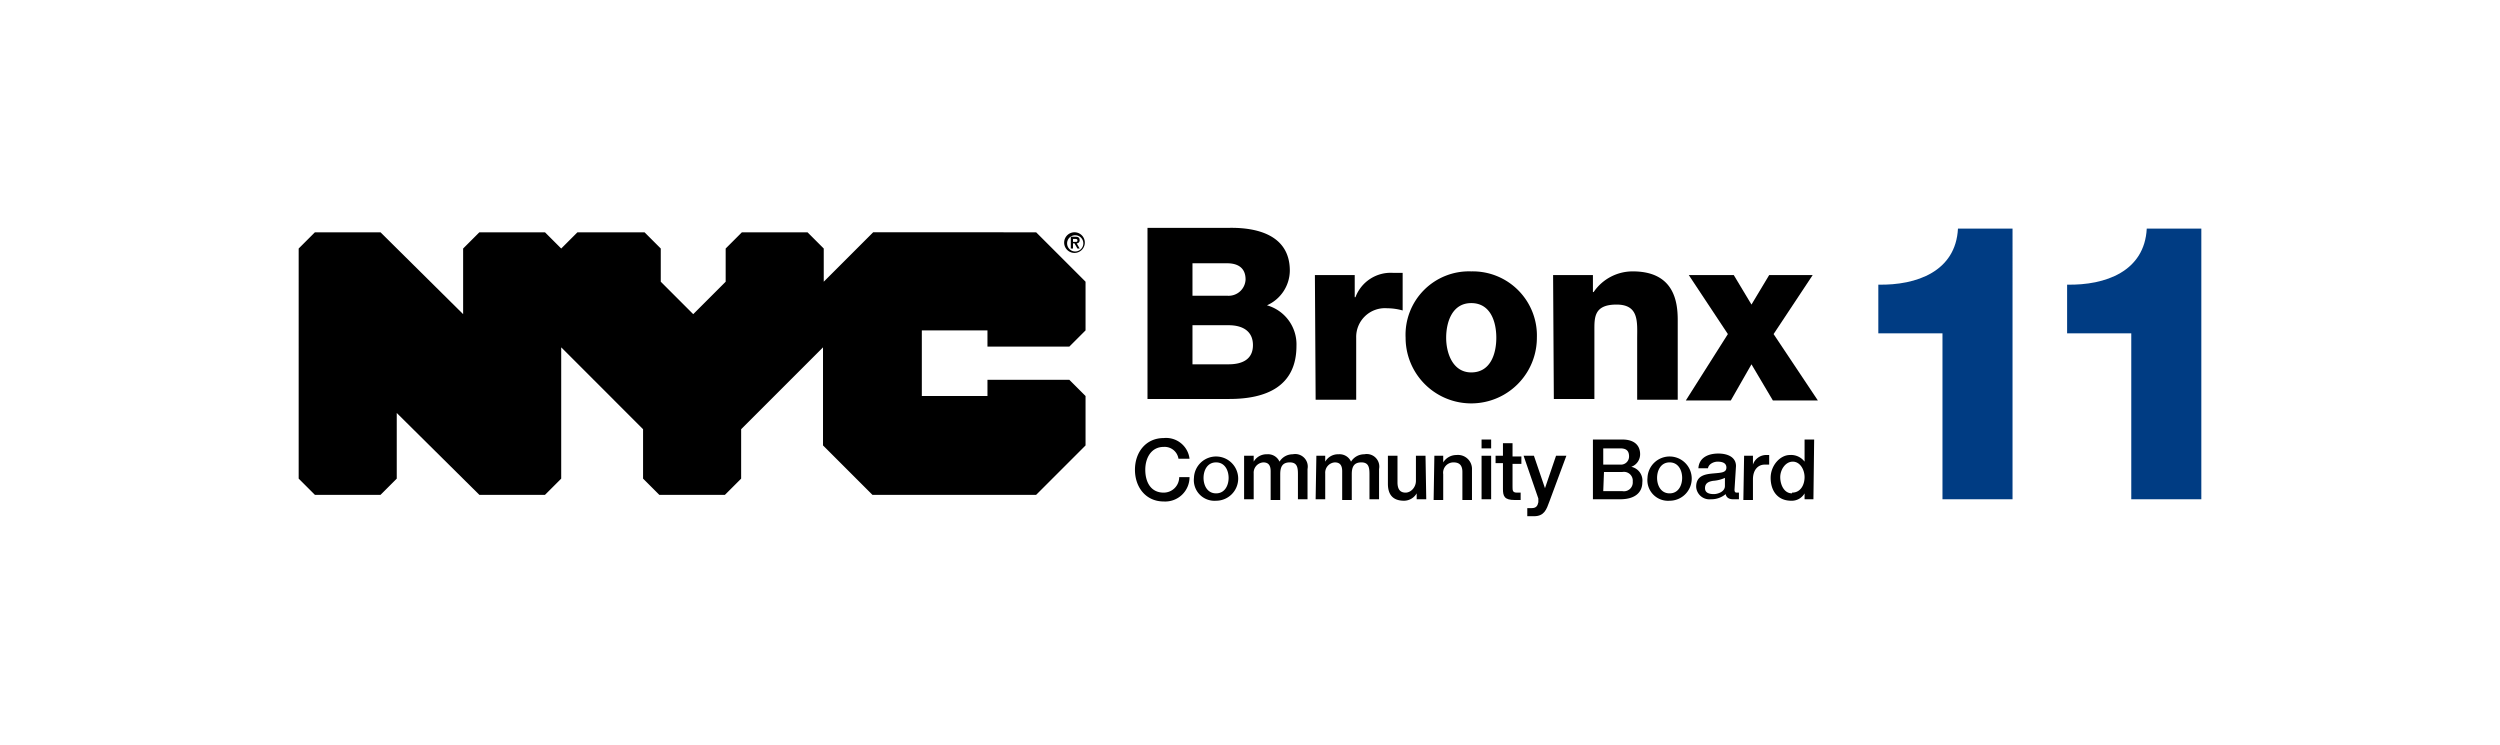
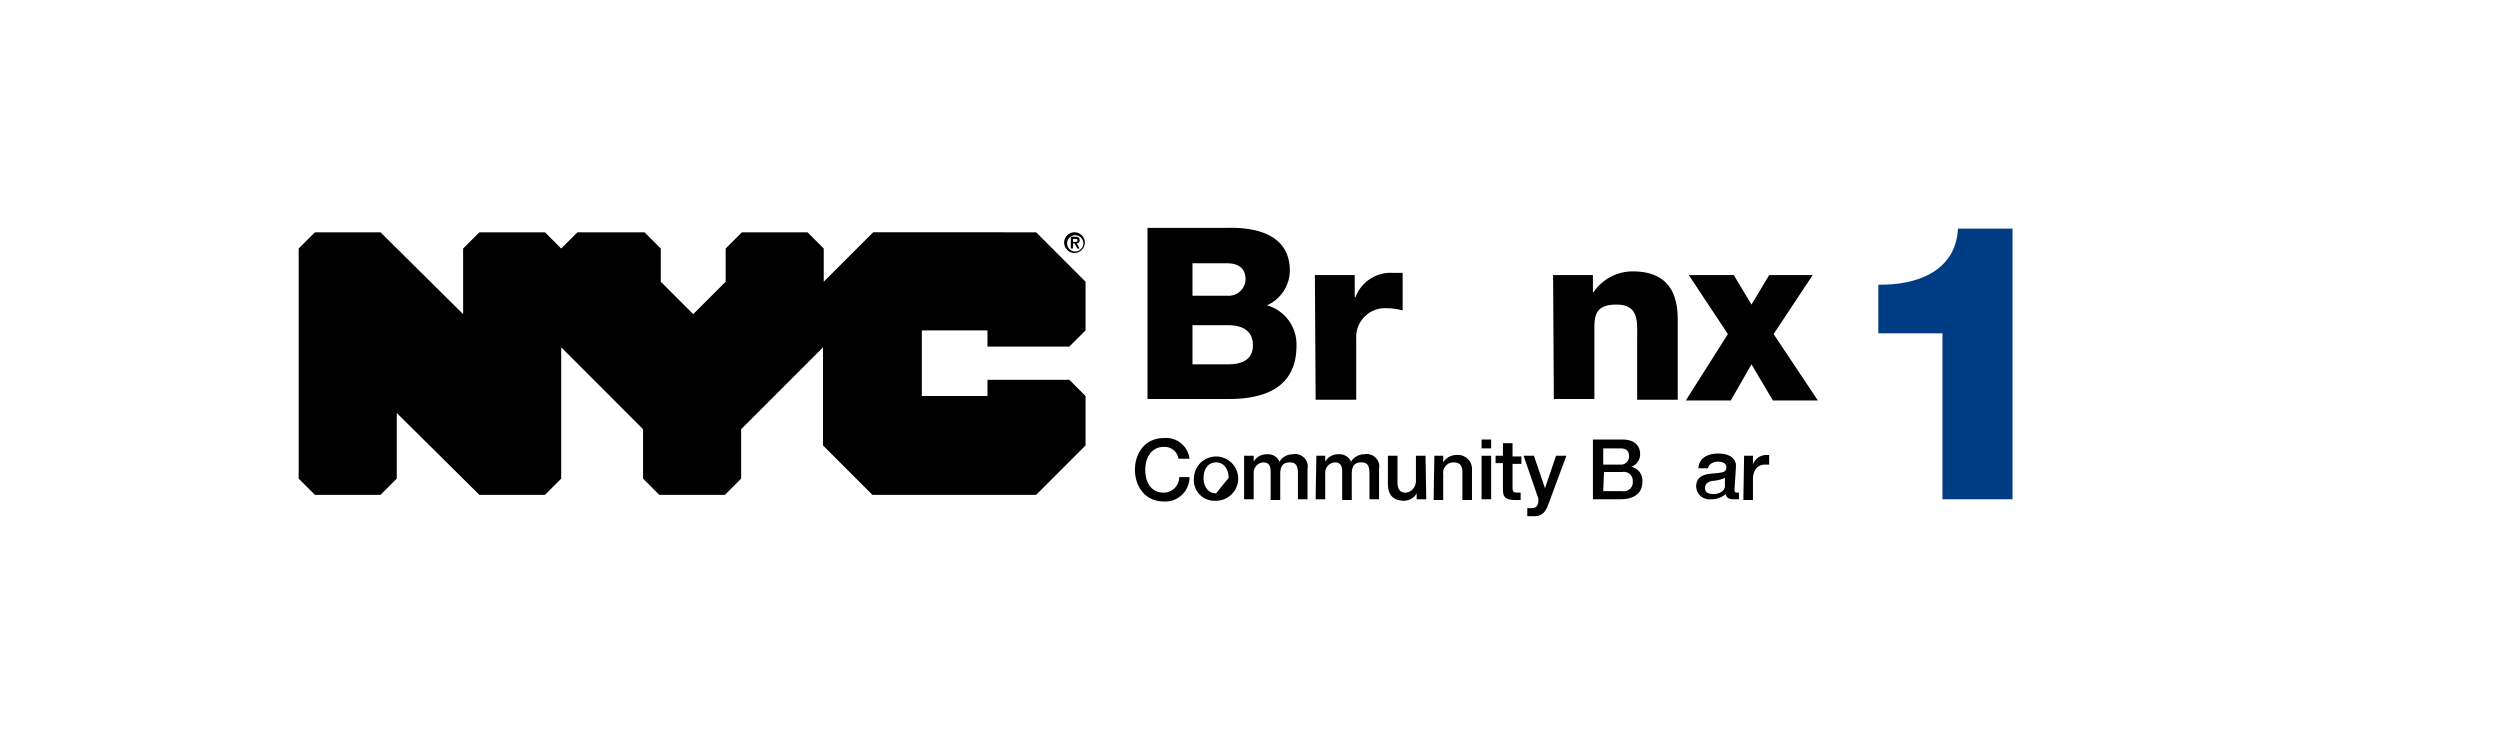
<svg xmlns="http://www.w3.org/2000/svg" id="Layer_1" data-name="Layer 1" viewBox="0 0 339 101">
  <defs>
    <style>.cls-1{fill:#003c83;}</style>
  </defs>
  <title>Artboard 5</title>
  <path d="M145.5,32.8h.3c.2,0,.3,0,.3-.2s-.2-.2-.3-.2h-.3v.4Zm-.3-.7h.6c.4,0,.6.1.6.5a.4.4,0,0,1-.4.4l.4.7h-.3l-.4-.7h-.2v.7h-.3V32.1Zm.6,2a1.1,1.1,0,1,0-1.1-1.1,1.1,1.1,0,0,0,1.1,1.1Zm0-2.6a1.4,1.4,0,1,1-1.5,1.4,1.4,1.4,0,0,1,1.5-1.4Zm-27.4,0-6.7,6.7V33.7l-2.2-2.2h-8.9l-2.2,2.2v4.5l-4.4,4.4-4.4-4.4V33.7l-2.2-2.2H78.3l-2.2,2.2-2.2-2.2H65l-2.2,2.2v8.9L51.6,31.5H42.7l-2.2,2.2V64.9l2.2,2.2h8.9l2.2-2.2V56L65,67.1h8.9l2.2-2.2V47.1L87.2,58.2v6.7l2.2,2.2h8.9l2.2-2.2V58.2l11.1-11.1V60.4l6.7,6.7h22.2l6.7-6.7V53.7l-2.2-2.2H133.9v2.2H125V44.8h8.9V47h11.1l2.2-2.2V38.2l-6.7-6.7Z" />
  <path class="cls-1" d="M254.7,45.2V38.6c5.2.1,10.5-1.8,10.8-7.6h7.4V67.7h-9.5V45.2Z" />
-   <path class="cls-1" d="M280.3,45.2V38.6c5.2.1,10.5-1.8,10.8-7.6h7.4V67.7H289V45.2Z" />
  <path d="M155.6,30.9h10.9c4-.1,8.4,1,8.4,5.8a5.2,5.2,0,0,1-3.1,4.7,5.5,5.5,0,0,1,4,5.5c0,5.5-4.1,7.2-9.1,7.2H155.6Zm6.1,9.2h4.7a2.3,2.3,0,0,0,2.5-2.2c0-1.7-1.2-2.2-2.5-2.2h-4.7Zm0,9.3h4.9c1.9,0,3.3-.7,3.3-2.6s-1.4-2.7-3.3-2.7h-4.9Z" />
  <path d="M178.3,37.3h5.4v3h.1a5.1,5.1,0,0,1,5.1-3.3h1.3v5.1a7.8,7.8,0,0,0-2.1-.3,3.9,3.9,0,0,0-4.2,4v8.4h-5.5Z" />
-   <path d="M199.5,36.8a8.7,8.7,0,0,1,8.9,9,8.9,8.9,0,1,1-17.8,0A8.6,8.6,0,0,1,199.5,36.8Zm0,13.7c2.6,0,3.4-2.5,3.4-4.7s-.8-4.7-3.4-4.7-3.4,2.6-3.4,4.7S197,50.5,199.5,50.5Z" />
  <path d="M210.6,37.3H216v2.3h.1a6.4,6.4,0,0,1,5.3-2.8c5.6,0,6.1,4.1,6.1,6.6V54.2h-5.5V46c0-2.3.3-4.7-2.8-4.7s-3,1.8-3,3.6v9.2h-5.5Z" />
  <path d="M234.3,45.3,229,37.3h6.1l2.4,4,2.4-4h5.9l-5.3,8,6,9h-6.1l-2.9-4.9-2.8,4.9h-6.1Z" />
  <path d="M159.8,62.2a1.9,1.9,0,0,0-2-1.6c-1.7,0-2.5,1.5-2.5,3.1s.7,3.1,2.5,3.1a2.1,2.1,0,0,0,2.1-2.1h1.4a3.3,3.3,0,0,1-3.5,3.3c-2.4,0-3.9-1.9-3.9-4.3s1.5-4.3,3.9-4.3a3.2,3.2,0,0,1,3.5,2.8Z" />
-   <path d="M161.9,64.8a3,3,0,1,1,3,3.1A2.8,2.8,0,0,1,161.9,64.8Zm4.7,0c0-1-.5-2.1-1.7-2.1s-1.7,1.1-1.7,2.1.5,2.1,1.7,2.1S166.6,65.8,166.6,64.8Z" />
+   <path d="M161.9,64.8a3,3,0,1,1,3,3.1A2.8,2.8,0,0,1,161.9,64.8Zm4.7,0c0-1-.5-2.1-1.7-2.1s-1.7,1.1-1.7,2.1.5,2.1,1.7,2.1Z" />
  <path d="M168.7,61.8H170v.8h0a2,2,0,0,1,1.8-1,1.7,1.7,0,0,1,1.7,1,2.1,2.1,0,0,1,1.8-1,1.7,1.7,0,0,1,2,2v4.1H176V64.3c0-.9-.1-1.6-1.1-1.6s-1.3.6-1.3,1.6v3.5h-1.3V63.9c0-.8-.3-1.2-1-1.2a1.4,1.4,0,0,0-1.3,1.5v3.5h-1.3Z" />
  <path d="M178.5,61.8h1.2v.8h0a2,2,0,0,1,1.8-1,1.7,1.7,0,0,1,1.7,1,2.1,2.1,0,0,1,1.8-1,1.7,1.7,0,0,1,2,2v4.1h-1.3V64.3c0-.9-.1-1.6-1.1-1.6s-1.3.6-1.3,1.6v3.5h-1.3V63.9c0-.8-.3-1.2-1-1.2a1.4,1.4,0,0,0-1.3,1.5v3.5h-1.3Z" />
  <path d="M193.4,67.7h-1.3v-.8h0a2,2,0,0,1-1.7,1c-1.5,0-2.2-.8-2.2-2.3V61.8h1.3v3.6c0,1,.4,1.4,1.1,1.4s1.4-.7,1.4-1.6V61.8h1.3Z" />
  <path d="M194.5,61.8h1.2v.9h0a2.1,2.1,0,0,1,1.8-1,1.9,1.9,0,0,1,2.1,2v4.1h-1.3V64c0-.9-.4-1.3-1.2-1.3a1.4,1.4,0,0,0-1.4,1.6v3.5h-1.3Z" />
  <path d="M200.9,59.6h1.3v1.2h-1.3Zm0,2.2h1.3v5.9h-1.3Z" />
  <path d="M202.8,61.8h1V60.1h1.3v1.8h1.2v1h-1.2v3.1c0,.5,0,.8.6.8h.5v1h-.8c-1.4,0-1.6-.5-1.6-1.5V62.8h-1Z" />
  <path d="M206.6,61.8H208l1.5,4.4h0l1.5-4.4h1.4L210.1,68c-.4,1.1-.7,2-2.1,2h-.9V68.9h.6c.6,0,.8-.3.9-.8v-.5Z" />
  <path d="M216,59.6h4c1.5,0,2.4.7,2.4,2a1.8,1.8,0,0,1-1.2,1.7h0a1.9,1.9,0,0,1,1.5,2.1c0,1.3-.9,2.3-3,2.3H216Zm1.4,3.4h2.3a1.1,1.1,0,0,0,1.2-1.1c0-.8-.4-1.1-1.2-1.1h-2.3Zm0,3.6H220a1.2,1.2,0,0,0,1.4-1.3A1.2,1.2,0,0,0,220,64h-2.5Z" />
-   <path d="M223.4,64.8a3,3,0,1,1,3,3.1A2.8,2.8,0,0,1,223.4,64.8Zm4.7,0c0-1-.5-2.1-1.7-2.1s-1.7,1.1-1.7,2.1.5,2.1,1.7,2.1S228.1,65.8,228.1,64.8Z" />
  <path d="M235.2,66.4c0,.3.1.4.3.4h.3v.9H235c-.5,0-.9-.2-1-.7a3,3,0,0,1-2,.7,1.8,1.8,0,0,1-2-1.7c0-1.5,1.2-1.7,2.3-1.8s1.8-.1,1.8-.8-.7-.8-1.2-.8-1.2.3-1.3.9h-1.3c.1-1.5,1.4-2,2.7-2s2.4.5,2.4,1.7Zm-1.3-1.6a4.7,4.7,0,0,1-1.6.4c-.6.1-1.1.3-1.1,1s.7.8,1.2.8,1.5-.3,1.5-1.1Z" />
  <path d="M236.5,61.8h1.2V63h0a1.9,1.9,0,0,1,1.7-1.3h.5V63h-.6c-.9,0-1.6.7-1.6,2v2.8h-1.3Z" />
-   <path d="M245.9,67.7h-1.2v-.8h0a2,2,0,0,1-1.8,1c-1.9,0-2.8-1.4-2.8-3.1s1.3-3.1,2.6-3.1a2.3,2.3,0,0,1,2,.9h0v-3h1.3Zm-2.9-.9c1.2,0,1.7-1.1,1.7-2.1s-.6-2.1-1.6-2.1-1.7,1.1-1.7,2.1S241.9,66.9,243,66.9Z" />
</svg>